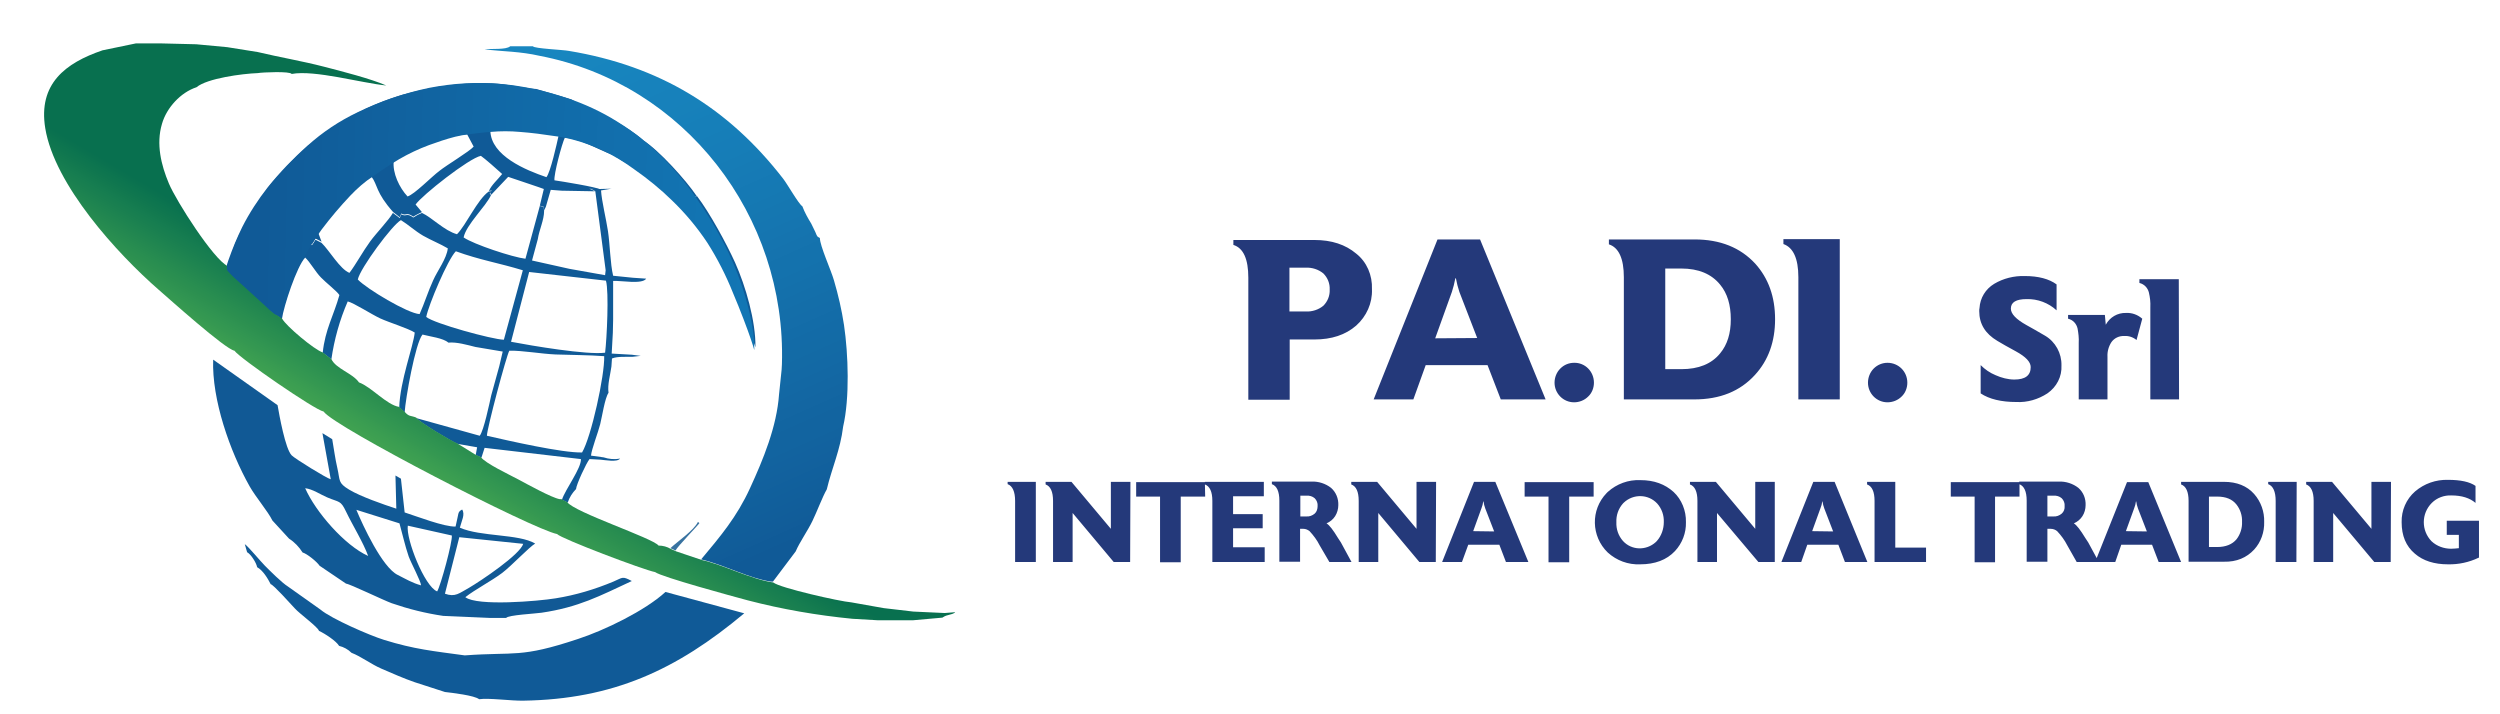
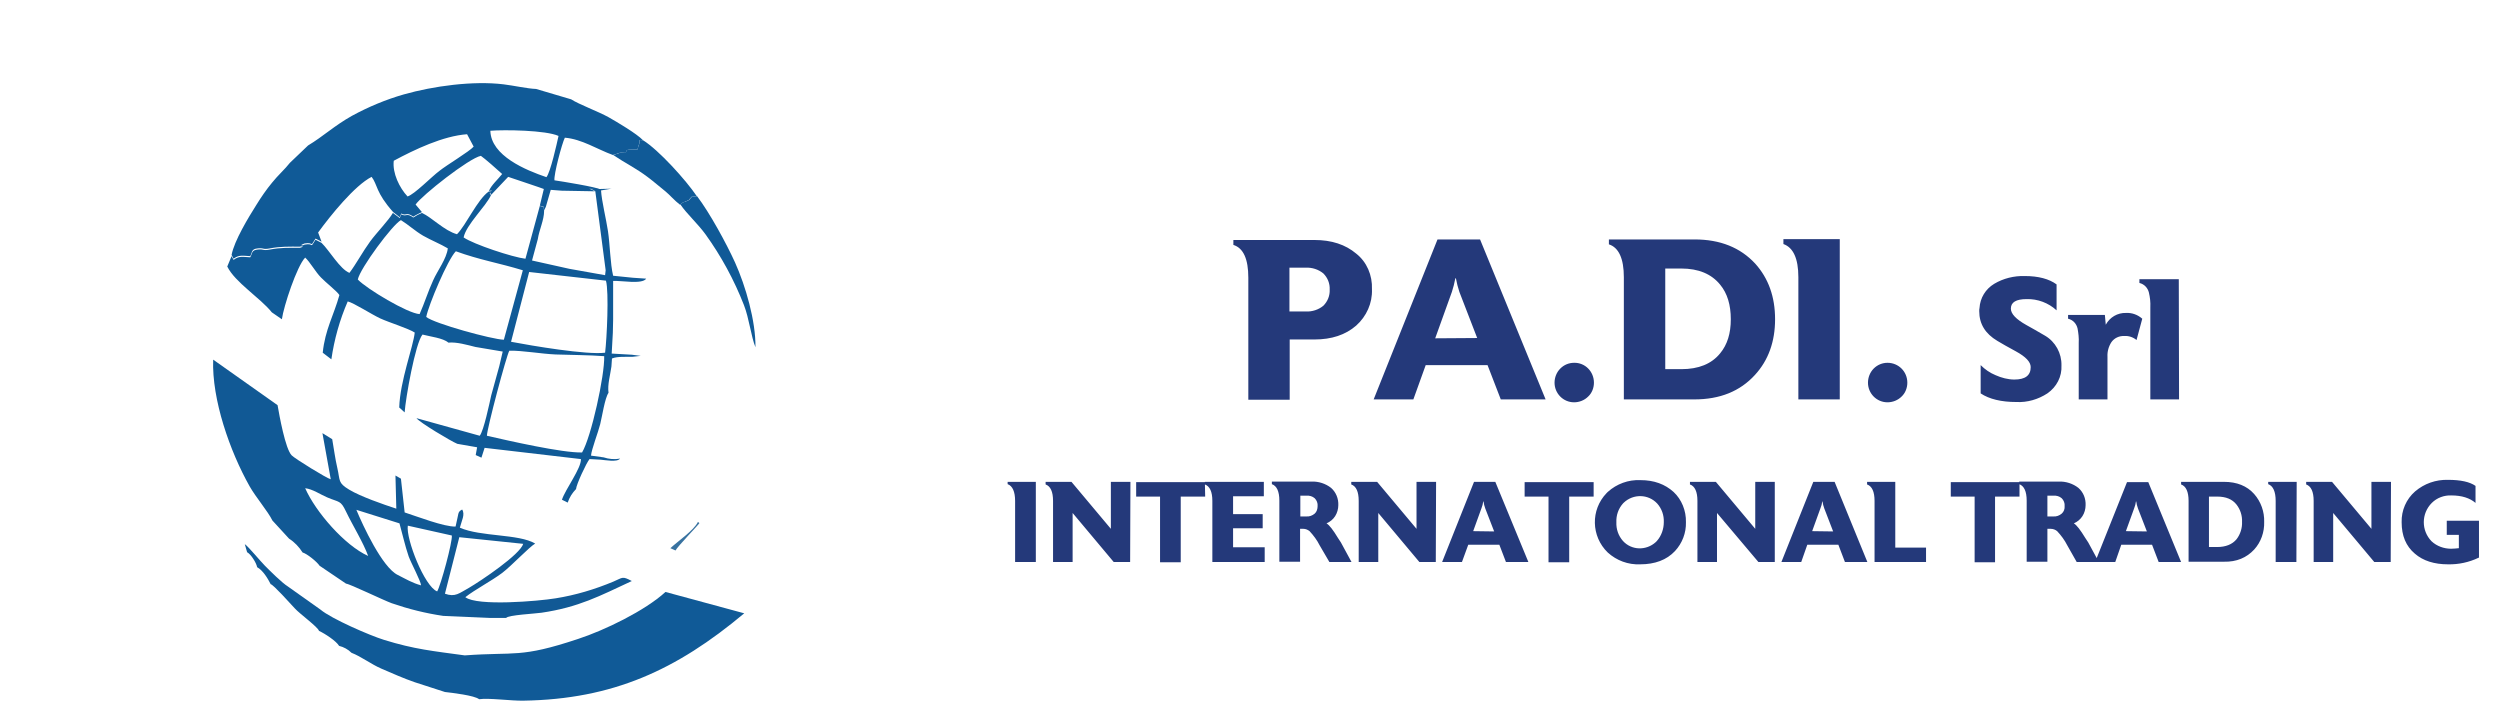
<svg xmlns="http://www.w3.org/2000/svg" width="350" viewBox="0 0 262.5 75" height="100" preserveAspectRatio="xMidYMid meet">
  <defs>
    <clipPath id="9c0b19c257">
      <path d="M 50.852 4.801 L 89.227 4.801 L 89.227 61.066 L 50.852 61.066 Z M 50.852 4.801 " />
    </clipPath>
    <clipPath id="e0255938c5">
      <path d="M 82.07 38.82 L 81.801 41.395 C 81.559 44.812 80.141 48.234 78.75 51.262 C 77.363 54.289 75.641 56.316 73.617 58.738 C 75.914 59.254 78.781 60.797 81.137 61.098 L 83.551 57.891 C 83.914 57.012 84.82 55.711 85.301 54.711 C 85.785 53.715 86.359 52.168 86.812 51.383 C 87.355 49.113 88.23 47.266 88.531 44.785 C 89.227 41.789 89.074 37.188 88.621 34.129 C 88.383 32.555 88.02 30.98 87.566 29.438 C 87.266 28.379 86.086 25.805 86.086 24.988 C 85.785 24.809 85.844 24.93 85.605 24.352 C 85.453 24.02 85.332 23.777 85.18 23.477 C 84.82 22.898 84.488 22.297 84.246 21.66 C 83.852 21.418 82.676 19.328 82.223 18.754 C 76.457 11.309 69.238 6.918 59.73 5.344 C 59.125 5.223 56.078 5.102 55.957 4.859 L 53.57 4.859 C 53.117 5.254 51.609 5.074 50.883 5.195 C 52.875 5.406 54.656 5.406 56.648 5.859 C 71.836 8.766 82.586 22.629 82.102 38.246 Z M 82.07 38.82 " />
    </clipPath>
    <linearGradient x1="386.255" gradientTransform="matrix(0.302,0,0,-0.303,-32.989,102.29)" y1="127.938" x2="296.295" gradientUnits="userSpaceOnUse" y2="330.12" id="b28edd9fdb">
      <stop style="stop-color:#105a97;stop-opacity:1;" offset="0" />
      <stop style="stop-color:#105a97;stop-opacity:1;" offset="0.062" />
      <stop style="stop-color:#105a97;stop-opacity:1;" offset="0.094" />
      <stop style="stop-color:#105b98;stop-opacity:1;" offset="0.102" />
      <stop style="stop-color:#105b98;stop-opacity:1;" offset="0.109" />
      <stop style="stop-color:#115c99;stop-opacity:1;" offset="0.117" />
      <stop style="stop-color:#115d99;stop-opacity:1;" offset="0.125" />
      <stop style="stop-color:#115d9a;stop-opacity:1;" offset="0.133" />
      <stop style="stop-color:#115e9a;stop-opacity:1;" offset="0.141" />
      <stop style="stop-color:#115e9b;stop-opacity:1;" offset="0.148" />
      <stop style="stop-color:#115f9b;stop-opacity:1;" offset="0.156" />
      <stop style="stop-color:#115f9c;stop-opacity:1;" offset="0.164" />
      <stop style="stop-color:#11609c;stop-opacity:1;" offset="0.172" />
      <stop style="stop-color:#11609d;stop-opacity:1;" offset="0.18" />
      <stop style="stop-color:#12619d;stop-opacity:1;" offset="0.188" />
      <stop style="stop-color:#12619e;stop-opacity:1;" offset="0.195" />
      <stop style="stop-color:#12629e;stop-opacity:1;" offset="0.203" />
      <stop style="stop-color:#12629f;stop-opacity:1;" offset="0.211" />
      <stop style="stop-color:#12639f;stop-opacity:1;" offset="0.219" />
      <stop style="stop-color:#1264a0;stop-opacity:1;" offset="0.233" />
      <stop style="stop-color:#1264a0;stop-opacity:1;" offset="0.234" />
      <stop style="stop-color:#1264a0;stop-opacity:1;" offset="0.25" />
      <stop style="stop-color:#1265a1;stop-opacity:1;" offset="0.266" />
      <stop style="stop-color:#1366a2;stop-opacity:1;" offset="0.281" />
      <stop style="stop-color:#1367a3;stop-opacity:1;" offset="0.297" />
      <stop style="stop-color:#1368a4;stop-opacity:1;" offset="0.312" />
      <stop style="stop-color:#1369a5;stop-opacity:1;" offset="0.328" />
      <stop style="stop-color:#136aa5;stop-opacity:1;" offset="0.344" />
      <stop style="stop-color:#136ba6;stop-opacity:1;" offset="0.359" />
      <stop style="stop-color:#136ba7;stop-opacity:1;" offset="0.375" />
      <stop style="stop-color:#136ca8;stop-opacity:1;" offset="0.391" />
      <stop style="stop-color:#146da9;stop-opacity:1;" offset="0.406" />
      <stop style="stop-color:#146ea9;stop-opacity:1;" offset="0.422" />
      <stop style="stop-color:#146faa;stop-opacity:1;" offset="0.438" />
      <stop style="stop-color:#1470ab;stop-opacity:1;" offset="0.453" />
      <stop style="stop-color:#1471ac;stop-opacity:1;" offset="0.469" />
      <stop style="stop-color:#1472ad;stop-opacity:1;" offset="0.484" />
      <stop style="stop-color:#1472ad;stop-opacity:1;" offset="0.5" />
      <stop style="stop-color:#1573ae;stop-opacity:1;" offset="0.516" />
      <stop style="stop-color:#1574af;stop-opacity:1;" offset="0.531" />
      <stop style="stop-color:#1575b0;stop-opacity:1;" offset="0.547" />
      <stop style="stop-color:#1576b1;stop-opacity:1;" offset="0.562" />
      <stop style="stop-color:#1577b1;stop-opacity:1;" offset="0.578" />
      <stop style="stop-color:#1578b2;stop-opacity:1;" offset="0.594" />
      <stop style="stop-color:#1579b3;stop-opacity:1;" offset="0.609" />
      <stop style="stop-color:#1579b4;stop-opacity:1;" offset="0.625" />
      <stop style="stop-color:#167ab5;stop-opacity:1;" offset="0.641" />
      <stop style="stop-color:#167bb5;stop-opacity:1;" offset="0.656" />
      <stop style="stop-color:#167cb6;stop-opacity:1;" offset="0.672" />
      <stop style="stop-color:#167db7;stop-opacity:1;" offset="0.688" />
      <stop style="stop-color:#167db8;stop-opacity:1;" offset="0.703" />
      <stop style="stop-color:#167eb8;stop-opacity:1;" offset="0.719" />
      <stop style="stop-color:#167fb9;stop-opacity:1;" offset="0.734" />
      <stop style="stop-color:#167fb9;stop-opacity:1;" offset="0.75" />
      <stop style="stop-color:#1680ba;stop-opacity:1;" offset="0.766" />
      <stop style="stop-color:#1780ba;stop-opacity:1;" offset="0.767" />
      <stop style="stop-color:#1781ba;stop-opacity:1;" offset="0.781" />
      <stop style="stop-color:#1781bb;stop-opacity:1;" offset="0.797" />
      <stop style="stop-color:#1781bb;stop-opacity:1;" offset="0.812" />
      <stop style="stop-color:#1782bc;stop-opacity:1;" offset="0.828" />
      <stop style="stop-color:#1782bc;stop-opacity:1;" offset="0.844" />
      <stop style="stop-color:#1783bd;stop-opacity:1;" offset="0.859" />
      <stop style="stop-color:#1784bd;stop-opacity:1;" offset="0.875" />
      <stop style="stop-color:#1784be;stop-opacity:1;" offset="0.891" />
      <stop style="stop-color:#1885be;stop-opacity:1;" offset="0.906" />
      <stop style="stop-color:#1885bf;stop-opacity:1;" offset="0.922" />
      <stop style="stop-color:#1886bf;stop-opacity:1;" offset="0.938" />
      <stop style="stop-color:#1886c0;stop-opacity:1;" offset="1" />
    </linearGradient>
    <clipPath id="55301bba4f">
-       <path d="M 4.449 4.559 L 100.277 4.559 L 100.277 65.125 L 4.449 65.125 Z M 4.449 4.559 " />
-     </clipPath>
+       </clipPath>
    <clipPath id="3ee5329e5d">
      <path d="M 10.758 5.285 C 6.863 6.617 3.996 8.797 4.75 13.457 C 5.715 19.391 12.297 26.625 16.676 30.438 C 17.762 31.375 23.652 36.672 24.617 36.824 C 25.16 37.609 33.07 43.059 33.977 43.211 C 35.094 44.844 55.984 55.59 58.492 56.074 C 58.914 56.559 67.609 59.855 68.785 60.07 C 69.453 60.582 77.031 62.641 78.508 63.035 C 82.102 63.973 85.785 64.609 89.5 64.973 L 92.578 65.152 L 95.898 65.125 L 98.949 64.852 C 99.523 64.457 99.824 64.641 100.336 64.277 L 99.191 64.367 L 95.898 64.215 L 92.789 63.852 L 89.379 63.246 C 88.199 63.156 81.891 61.734 81.195 61.16 C 78.84 60.824 75.973 59.312 73.68 58.797 L 70.992 57.891 L 70.449 57.648 C 70.055 57.406 69.602 57.285 69.148 57.285 C 68.547 56.496 60.332 53.805 59.547 52.715 L 58.945 52.41 L 58.762 52.41 C 57.918 52.262 55.352 50.836 54.445 50.352 C 53.539 49.867 50.914 48.629 50.492 47.992 L 49.887 47.719 L 47.984 46.539 C 47.32 46.266 44.031 44.301 43.699 43.844 C 43.094 43.602 42.973 43.785 42.488 43.242 L 41.918 42.727 C 40.59 42.516 39.02 40.637 37.691 40.152 C 37.027 39.184 35.273 38.73 34.793 37.703 L 33.887 37.004 C 33.012 36.734 30.02 34.219 29.629 33.465 L 28.57 32.738 C 27.336 31.195 24.707 29.59 23.891 27.926 C 22.441 27.258 18.52 21.145 17.734 19.27 C 16.918 17.332 16.375 15.121 17.008 13.004 C 17.492 11.309 18.973 9.703 20.633 9.16 C 21.75 8.219 25.461 7.734 27.062 7.676 C 27.574 7.586 30.473 7.465 30.625 7.766 C 33.012 7.312 38.023 8.734 40.559 8.977 C 38.988 8.281 35.816 7.465 34.035 7.008 C 31.711 6.406 29.355 6.012 27.062 5.465 L 23.863 4.953 L 20.602 4.648 L 16.977 4.559 L 14.262 4.559 Z M 10.758 5.285 " />
    </clipPath>
    <linearGradient x1="197.431" gradientTransform="matrix(0.302,0,0,-0.303,-32.989,102.29)" y1="79.523" x2="366.748" gradientUnits="userSpaceOnUse" y2="366.877" id="b7989c6db8">
      <stop style="stop-color:#3fa151;stop-opacity:1;" offset="0" />
      <stop style="stop-color:#3fa151;stop-opacity:1;" offset="0.25" />
      <stop style="stop-color:#3fa151;stop-opacity:1;" offset="0.312" />
      <stop style="stop-color:#3fa151;stop-opacity:1;" offset="0.328" />
      <stop style="stop-color:#3fa151;stop-opacity:1;" offset="0.336" />
      <stop style="stop-color:#3d9f51;stop-opacity:1;" offset="0.34" />
      <stop style="stop-color:#3b9e51;stop-opacity:1;" offset="0.344" />
      <stop style="stop-color:#399c51;stop-opacity:1;" offset="0.348" />
      <stop style="stop-color:#379a51;stop-opacity:1;" offset="0.352" />
      <stop style="stop-color:#359851;stop-opacity:1;" offset="0.355" />
      <stop style="stop-color:#339751;stop-opacity:1;" offset="0.359" />
      <stop style="stop-color:#319551;stop-opacity:1;" offset="0.363" />
      <stop style="stop-color:#2f9351;stop-opacity:1;" offset="0.367" />
      <stop style="stop-color:#2d9150;stop-opacity:1;" offset="0.371" />
      <stop style="stop-color:#2b8f50;stop-opacity:1;" offset="0.375" />
      <stop style="stop-color:#298e50;stop-opacity:1;" offset="0.379" />
      <stop style="stop-color:#278c50;stop-opacity:1;" offset="0.383" />
      <stop style="stop-color:#258a50;stop-opacity:1;" offset="0.387" />
      <stop style="stop-color:#238850;stop-opacity:1;" offset="0.391" />
      <stop style="stop-color:#218650;stop-opacity:1;" offset="0.395" />
      <stop style="stop-color:#1f8550;stop-opacity:1;" offset="0.398" />
      <stop style="stop-color:#1d8350;stop-opacity:1;" offset="0.402" />
      <stop style="stop-color:#1b8150;stop-opacity:1;" offset="0.406" />
      <stop style="stop-color:#197f50;stop-opacity:1;" offset="0.41" />
      <stop style="stop-color:#177e50;stop-opacity:1;" offset="0.414" />
      <stop style="stop-color:#157c50;stop-opacity:1;" offset="0.418" />
      <stop style="stop-color:#137a4f;stop-opacity:1;" offset="0.422" />
      <stop style="stop-color:#11784f;stop-opacity:1;" offset="0.426" />
      <stop style="stop-color:#0f764f;stop-opacity:1;" offset="0.43" />
      <stop style="stop-color:#0d754f;stop-opacity:1;" offset="0.434" />
      <stop style="stop-color:#0b734f;stop-opacity:1;" offset="0.438" />
      <stop style="stop-color:#0a714f;stop-opacity:1;" offset="0.441" />
      <stop style="stop-color:#08704f;stop-opacity:1;" offset="0.445" />
      <stop style="stop-color:#08704f;stop-opacity:1;" offset="0.453" />
      <stop style="stop-color:#08704f;stop-opacity:1;" offset="0.469" />
      <stop style="stop-color:#08704f;stop-opacity:1;" offset="0.483" />
      <stop style="stop-color:#08704f;stop-opacity:1;" offset="0.5" />
      <stop style="stop-color:#08704f;stop-opacity:1;" offset="0.517" />
      <stop style="stop-color:#08704f;stop-opacity:1;" offset="1" />
    </linearGradient>
    <clipPath id="4a8e4bf19c">
-       <path d="M 23.832 8.582 L 79.293 8.582 L 79.293 36.855 L 23.832 36.855 Z M 23.832 8.582 " />
-     </clipPath>
+       </clipPath>
    <clipPath id="0a8e91d0c5">
      <path d="M 29.539 32.828 C 29.781 32.434 30.02 31.496 30.293 30.648 C 30.535 29.891 30.805 29.164 31.137 28.469 C 31.41 27.863 31.68 27.379 32.074 26.746 C 32.586 25.836 33.16 24.957 33.766 24.109 C 34.699 22.871 35.727 21.66 36.785 20.539 C 37.508 19.781 38.293 19.086 39.168 18.512 C 39.984 17.938 40.949 17.27 41.945 16.695 C 42.941 16.121 43.969 15.637 45.027 15.242 C 45.934 14.91 46.836 14.605 47.773 14.363 C 48.258 14.242 48.77 14.152 49.254 14.094 C 49.797 14.031 50.613 13.91 51.516 13.852 C 52.543 13.758 53.57 13.758 54.598 13.852 C 55.805 13.941 57.164 14.121 58.129 14.273 C 58.883 14.363 59.641 14.516 60.395 14.727 C 61.391 15 62.355 15.363 63.293 15.789 C 64.469 16.363 65.586 17.027 66.645 17.816 C 68.031 18.785 69.332 19.844 70.539 21.023 C 71.957 22.387 73.195 23.867 74.281 25.504 C 75.34 27.168 76.246 28.953 76.969 30.77 C 77.754 32.617 78.48 34.555 78.84 35.613 C 79.203 36.672 79.203 36.883 79.203 36.672 C 79.203 36.156 79.172 35.645 79.113 35.129 C 78.992 34.16 78.812 33.223 78.57 32.285 C 77.906 29.711 76.938 27.23 75.672 24.93 C 74.945 23.566 74.133 22.234 73.227 20.965 C 72.168 19.391 70.961 17.938 69.633 16.574 C 68.184 15.152 66.613 13.879 64.891 12.82 C 63.172 11.73 61.328 10.883 59.398 10.25 C 57.223 9.523 54.988 9.039 52.727 8.824 C 50.16 8.582 47.594 8.734 45.086 9.219 C 42.488 9.766 39.953 10.613 37.539 11.793 C 35.637 12.699 33.855 13.879 32.285 15.305 C 30.777 16.637 29.387 18.086 28.117 19.66 C 27.094 20.965 26.188 22.355 25.434 23.84 C 24.887 24.957 24.406 26.109 23.984 27.32 C 23.711 28.074 23.711 28.227 23.953 28.5 C 24.375 28.984 24.859 29.406 25.34 29.832 L 27.668 31.949 C 28.27 32.527 28.512 32.738 28.754 32.918 C 28.996 33.102 29.297 33.223 29.539 32.828 " />
    </clipPath>
    <linearGradient x1="187.103" gradientTransform="matrix(0.302,0,0,-0.303,-32.989,102.29)" y1="265.154" x2="372.696" gradientUnits="userSpaceOnUse" y2="260.572" id="47623cfc8b">
      <stop style="stop-color:#105a97;stop-opacity:1;" offset="0" />
      <stop style="stop-color:#105a97;stop-opacity:1;" offset="0.012" />
      <stop style="stop-color:#105a97;stop-opacity:1;" offset="0.062" />
      <stop style="stop-color:#105a97;stop-opacity:1;" offset="0.078" />
      <stop style="stop-color:#105b98;stop-opacity:1;" offset="0.094" />
      <stop style="stop-color:#105b98;stop-opacity:1;" offset="0.109" />
      <stop style="stop-color:#105c99;stop-opacity:1;" offset="0.125" />
      <stop style="stop-color:#105c99;stop-opacity:1;" offset="0.141" />
      <stop style="stop-color:#105d9a;stop-opacity:1;" offset="0.156" />
      <stop style="stop-color:#105d9a;stop-opacity:1;" offset="0.172" />
      <stop style="stop-color:#105e9b;stop-opacity:1;" offset="0.188" />
      <stop style="stop-color:#105e9b;stop-opacity:1;" offset="0.203" />
      <stop style="stop-color:#105f9c;stop-opacity:1;" offset="0.219" />
      <stop style="stop-color:#105f9c;stop-opacity:1;" offset="0.234" />
      <stop style="stop-color:#10609d;stop-opacity:1;" offset="0.25" />
      <stop style="stop-color:#11609d;stop-opacity:1;" offset="0.266" />
      <stop style="stop-color:#11619e;stop-opacity:1;" offset="0.281" />
      <stop style="stop-color:#11619e;stop-opacity:1;" offset="0.297" />
      <stop style="stop-color:#11629f;stop-opacity:1;" offset="0.312" />
      <stop style="stop-color:#11629f;stop-opacity:1;" offset="0.328" />
      <stop style="stop-color:#1163a0;stop-opacity:1;" offset="0.344" />
      <stop style="stop-color:#1163a0;stop-opacity:1;" offset="0.359" />
      <stop style="stop-color:#1164a1;stop-opacity:1;" offset="0.375" />
      <stop style="stop-color:#1164a1;stop-opacity:1;" offset="0.391" />
      <stop style="stop-color:#1165a2;stop-opacity:1;" offset="0.406" />
      <stop style="stop-color:#1165a2;stop-opacity:1;" offset="0.422" />
      <stop style="stop-color:#1166a3;stop-opacity:1;" offset="0.438" />
      <stop style="stop-color:#1166a3;stop-opacity:1;" offset="0.453" />
      <stop style="stop-color:#1167a4;stop-opacity:1;" offset="0.469" />
      <stop style="stop-color:#1167a4;stop-opacity:1;" offset="0.484" />
      <stop style="stop-color:#1168a5;stop-opacity:1;" offset="0.5" />
      <stop style="stop-color:#1168a6;stop-opacity:1;" offset="0.516" />
      <stop style="stop-color:#1169a6;stop-opacity:1;" offset="0.531" />
      <stop style="stop-color:#1169a7;stop-opacity:1;" offset="0.547" />
      <stop style="stop-color:#116aa7;stop-opacity:1;" offset="0.562" />
      <stop style="stop-color:#116aa8;stop-opacity:1;" offset="0.578" />
      <stop style="stop-color:#116aa8;stop-opacity:1;" offset="0.594" />
      <stop style="stop-color:#116ba9;stop-opacity:1;" offset="0.609" />
      <stop style="stop-color:#116ba9;stop-opacity:1;" offset="0.625" />
      <stop style="stop-color:#116caa;stop-opacity:1;" offset="0.641" />
      <stop style="stop-color:#116caa;stop-opacity:1;" offset="0.656" />
      <stop style="stop-color:#116dab;stop-opacity:1;" offset="0.672" />
      <stop style="stop-color:#116dab;stop-opacity:1;" offset="0.688" />
      <stop style="stop-color:#126eac;stop-opacity:1;" offset="0.703" />
      <stop style="stop-color:#126eac;stop-opacity:1;" offset="0.719" />
      <stop style="stop-color:#126fad;stop-opacity:1;" offset="0.734" />
      <stop style="stop-color:#126fad;stop-opacity:1;" offset="0.75" />
      <stop style="stop-color:#1270ae;stop-opacity:1;" offset="0.766" />
      <stop style="stop-color:#1270ae;stop-opacity:1;" offset="0.781" />
      <stop style="stop-color:#1271af;stop-opacity:1;" offset="0.797" />
      <stop style="stop-color:#1271af;stop-opacity:1;" offset="0.812" />
      <stop style="stop-color:#1272b0;stop-opacity:1;" offset="0.828" />
      <stop style="stop-color:#1272b0;stop-opacity:1;" offset="0.844" />
      <stop style="stop-color:#1273b1;stop-opacity:1;" offset="0.859" />
      <stop style="stop-color:#1273b1;stop-opacity:1;" offset="0.875" />
      <stop style="stop-color:#1274b2;stop-opacity:1;" offset="0.891" />
      <stop style="stop-color:#1274b2;stop-opacity:1;" offset="0.906" />
      <stop style="stop-color:#1275b3;stop-opacity:1;" offset="0.922" />
      <stop style="stop-color:#1275b3;stop-opacity:1;" offset="0.938" />
      <stop style="stop-color:#1276b4;stop-opacity:1;" offset="0.988" />
      <stop style="stop-color:#1276b4;stop-opacity:1;" offset="1" />
    </linearGradient>
  </defs>
  <g id="3321510a26">
    <path style=" stroke:none;fill-rule:nonzero;fill:#24397a;fill-opacity:1;" d="M 260.262 58.555 C 259.266 59.039 258.148 59.281 257.031 59.254 C 255.613 59.254 254.434 58.891 253.559 58.133 C 252.625 57.344 252.172 56.254 252.172 54.832 C 252.141 53.594 252.652 52.41 253.59 51.594 C 254.555 50.777 255.762 50.352 257.031 50.383 C 258.359 50.383 259.328 50.594 259.93 51.02 L 259.93 52.805 C 259.328 52.289 258.48 52.02 257.395 52.02 C 256.641 51.988 255.883 52.262 255.34 52.805 C 254.223 53.926 254.223 55.711 255.312 56.832 C 255.855 57.344 256.609 57.617 257.363 57.617 C 257.637 57.617 257.906 57.586 258.18 57.559 L 258.18 56.164 L 256.91 56.164 L 256.91 54.68 L 260.293 54.68 L 260.293 58.555 Z M 251.023 59.012 L 249.301 59.012 L 244.984 53.863 L 244.984 59.012 L 242.934 59.012 L 242.934 52.594 C 242.934 51.625 242.66 51.051 242.148 50.867 L 242.148 50.594 L 244.863 50.594 L 249 55.527 L 249 50.594 L 251.055 50.594 Z M 241.121 59.012 L 238.945 59.012 L 238.945 52.594 C 238.945 51.625 238.676 51.02 238.16 50.836 L 238.16 50.594 L 241.152 50.594 Z M 237.738 54.801 C 237.77 55.863 237.406 56.922 236.684 57.707 C 235.898 58.555 234.84 59.012 233.512 58.98 L 229.801 58.98 L 229.801 52.594 C 229.801 51.625 229.527 51.051 229.016 50.867 L 229.016 50.594 L 233.512 50.594 C 234.871 50.594 235.93 51.02 236.684 51.867 C 237.406 52.684 237.77 53.742 237.738 54.801 Z M 235.414 54.801 C 235.445 54.137 235.234 53.5 234.84 52.988 C 234.387 52.41 233.723 52.141 232.789 52.141 L 231.941 52.141 L 231.941 57.438 L 232.789 57.438 C 233.695 57.438 234.387 57.164 234.84 56.617 C 235.234 56.105 235.445 55.438 235.414 54.801 Z M 229.016 59.012 L 226.66 59.012 L 225.965 57.195 L 222.734 57.195 L 222.102 59.012 L 219.988 59.012 L 223.336 50.625 L 225.57 50.625 Z M 225.422 55.801 L 224.484 53.379 C 224.395 53.137 224.336 52.895 224.305 52.652 L 224.273 52.652 C 224.242 52.895 224.184 53.137 224.094 53.352 L 223.219 55.77 Z M 220.379 59.012 L 218.055 59.012 L 217.059 57.254 C 216.785 56.711 216.426 56.227 216 55.77 C 215.82 55.621 215.578 55.527 215.336 55.527 L 214.977 55.527 L 214.977 58.98 L 212.801 58.98 L 212.801 52.562 C 212.801 51.594 212.527 51.02 212.016 50.836 L 212.016 50.566 L 216.184 50.566 C 216.906 50.535 217.66 50.777 218.234 51.23 C 218.75 51.684 219.02 52.352 218.988 53.047 C 218.988 53.441 218.871 53.863 218.656 54.195 C 218.445 54.531 218.113 54.801 217.754 54.953 C 218.055 55.137 218.445 55.648 218.961 56.496 L 219.262 56.953 Z M 216.785 53.137 C 216.816 52.836 216.695 52.531 216.484 52.32 C 216.242 52.109 215.941 52.02 215.609 52.047 L 214.977 52.047 L 214.977 54.227 L 215.609 54.227 C 215.91 54.258 216.242 54.137 216.484 53.926 C 216.695 53.742 216.816 53.441 216.785 53.137 Z M 212.047 52.141 L 209.48 52.141 L 209.48 59.039 L 207.336 59.039 L 207.336 52.141 L 204.832 52.141 L 204.832 50.625 L 212.047 50.625 Z M 202.234 59.012 L 196.828 59.012 L 196.828 52.594 C 196.828 51.625 196.559 51.051 196.043 50.867 L 196.043 50.594 L 199.004 50.594 L 199.004 57.496 L 202.234 57.496 Z M 196.074 59.012 L 193.719 59.012 L 193.027 57.195 L 189.766 57.195 L 189.129 59.012 L 187.047 59.012 L 190.398 50.594 L 192.633 50.594 Z M 192.48 55.801 L 191.547 53.379 C 191.457 53.137 191.395 52.895 191.363 52.652 L 191.336 52.652 C 191.305 52.895 191.246 53.137 191.152 53.352 L 190.277 55.77 Z M 186.352 59.012 L 184.633 59.012 L 180.285 53.863 L 180.285 59.012 L 178.23 59.012 L 178.23 52.594 C 178.23 51.625 177.961 51.051 177.445 50.867 L 177.445 50.594 L 180.164 50.594 L 184.301 55.527 L 184.301 50.594 L 186.352 50.594 Z M 177.023 54.832 C 177.055 55.953 176.633 57.043 175.875 57.859 C 175 58.797 173.762 59.254 172.223 59.254 C 170.957 59.312 169.746 58.859 168.812 58.012 C 167.062 56.316 167 53.531 168.691 51.777 C 168.723 51.746 168.781 51.684 168.812 51.656 C 169.746 50.809 170.984 50.352 172.254 50.414 C 173.672 50.414 174.82 50.836 175.727 51.656 C 176.57 52.441 177.055 53.621 177.023 54.832 Z M 174.699 54.832 C 174.73 54.105 174.488 53.41 174.004 52.867 C 173.07 51.867 171.5 51.836 170.504 52.773 C 170.473 52.805 170.441 52.836 170.41 52.867 C 169.93 53.41 169.688 54.105 169.719 54.832 C 169.688 55.559 169.93 56.254 170.41 56.801 C 171.316 57.801 172.859 57.828 173.855 56.922 C 173.883 56.891 173.945 56.832 173.973 56.801 C 174.457 56.254 174.699 55.527 174.699 54.832 Z M 167.332 52.141 L 164.766 52.141 L 164.766 59.039 L 162.594 59.039 L 162.594 52.141 L 160.086 52.141 L 160.086 50.625 L 167.332 50.625 Z M 160.48 59.012 L 158.125 59.012 L 157.43 57.195 L 154.168 57.195 L 153.504 59.012 L 151.422 59.012 L 154.773 50.594 L 157.008 50.594 Z M 156.887 55.801 L 155.949 53.379 C 155.859 53.137 155.801 52.895 155.77 52.652 L 155.738 52.652 C 155.707 52.895 155.648 53.137 155.559 53.352 L 154.684 55.77 Z M 150.758 59.012 L 149.035 59.012 L 144.719 53.863 L 144.719 59.012 L 142.664 59.012 L 142.664 52.594 C 142.664 51.625 142.395 51.051 141.883 50.867 L 141.883 50.594 L 144.598 50.594 L 148.734 55.527 L 148.734 50.594 L 150.789 50.594 Z M 141.91 59.012 L 139.586 59.012 L 138.559 57.254 C 138.289 56.711 137.926 56.227 137.504 55.77 C 137.32 55.621 137.082 55.527 136.867 55.527 L 136.508 55.527 L 136.508 58.98 L 134.332 58.98 L 134.332 52.562 C 134.332 51.594 134.062 51.02 133.547 50.836 L 133.547 50.566 L 137.715 50.566 C 138.438 50.535 139.195 50.777 139.766 51.23 C 140.281 51.684 140.551 52.352 140.523 53.047 C 140.523 53.441 140.402 53.863 140.191 54.195 C 139.98 54.531 139.648 54.801 139.285 54.953 C 139.586 55.137 139.98 55.648 140.492 56.496 L 140.793 56.953 Z M 138.348 53.137 C 138.379 52.836 138.258 52.531 138.047 52.32 C 137.805 52.109 137.504 52.02 137.172 52.047 L 136.535 52.047 L 136.535 54.227 L 137.172 54.227 C 137.473 54.258 137.805 54.137 138.047 53.926 C 138.258 53.742 138.348 53.441 138.348 53.137 Z M 132.793 59.012 L 127.297 59.012 L 127.297 52.594 C 127.297 51.625 127.027 51.051 126.512 50.867 L 126.512 50.594 L 132.703 50.594 L 132.703 52.109 L 129.473 52.109 L 129.473 53.984 L 132.582 53.984 L 132.582 55.469 L 129.473 55.469 L 129.473 57.465 L 132.793 57.465 Z M 126.543 52.141 L 123.977 52.141 L 123.977 59.039 L 121.805 59.039 L 121.805 52.141 L 119.297 52.141 L 119.297 50.625 L 126.512 50.625 Z M 118.664 59.012 L 116.941 59.012 L 112.625 53.863 L 112.625 59.012 L 110.57 59.012 L 110.57 52.594 C 110.57 51.625 110.301 51.051 109.789 50.867 L 109.789 50.594 L 112.504 50.594 L 116.641 55.527 L 116.641 50.594 L 118.695 50.594 Z M 108.762 59.012 L 106.586 59.012 L 106.586 52.594 C 106.586 51.625 106.316 51.02 105.801 50.836 L 105.801 50.594 L 108.762 50.594 Z M 228.801 41.938 L 225.785 41.938 L 225.785 32.254 C 225.812 31.738 225.754 31.223 225.633 30.711 C 225.512 30.227 225.148 29.832 224.637 29.711 L 224.637 29.316 L 228.773 29.316 Z M 224.938 33.465 L 224.336 35.703 C 223.973 35.402 223.52 35.25 223.066 35.281 C 222.523 35.25 222.008 35.492 221.707 35.914 C 221.406 36.371 221.254 36.914 221.285 37.461 L 221.285 41.938 L 218.266 41.938 L 218.266 36.008 C 218.297 35.492 218.234 34.977 218.145 34.492 C 218.023 33.977 217.66 33.586 217.148 33.465 L 217.148 33.07 L 221.012 33.07 L 221.105 34.098 C 221.527 33.312 222.34 32.828 223.246 32.859 C 223.852 32.828 224.453 33.039 224.938 33.465 Z M 216.453 38.367 C 216.516 39.547 215.941 40.637 214.977 41.305 C 214.008 41.938 212.863 42.273 211.715 42.211 C 210.145 42.211 208.875 41.91 207.969 41.305 L 207.969 38.336 C 208.422 38.789 208.938 39.152 209.539 39.395 C 210.145 39.668 210.84 39.852 211.504 39.852 C 212.648 39.852 213.223 39.426 213.223 38.547 C 213.223 38.004 212.711 37.461 211.652 36.883 C 210.809 36.43 210.176 36.066 209.723 35.793 C 208.453 35.039 207.82 34.008 207.82 32.676 C 207.82 32.555 207.82 32.434 207.848 32.344 C 207.91 31.285 208.484 30.348 209.391 29.801 C 210.355 29.227 211.473 28.953 212.59 28.984 C 214.039 28.984 215.156 29.285 215.941 29.863 L 215.941 32.586 C 215.094 31.801 213.949 31.375 212.801 31.406 C 211.684 31.406 211.141 31.738 211.141 32.406 C 211.141 32.949 211.684 33.523 212.77 34.129 C 213.254 34.402 213.918 34.766 214.734 35.25 C 215.82 35.887 216.484 37.098 216.453 38.367 Z M 200.27 40.184 C 200.27 40.727 200.059 41.273 199.668 41.637 C 199.273 42.031 198.73 42.242 198.188 42.242 C 197.039 42.242 196.137 41.305 196.137 40.184 C 196.137 39.637 196.348 39.094 196.738 38.699 C 197.133 38.305 197.645 38.094 198.188 38.094 C 199.336 38.094 200.27 39.004 200.27 40.184 Z M 193.176 41.938 L 188.828 41.938 L 188.828 29.105 C 188.828 27.137 188.285 25.988 187.258 25.625 L 187.258 25.109 L 193.176 25.109 Z M 186.383 33.523 C 186.383 35.855 185.688 37.824 184.27 39.367 C 182.699 41.09 180.586 41.938 177.898 41.938 L 170.504 41.938 L 170.504 29.105 C 170.504 27.137 169.961 25.988 168.934 25.656 L 168.934 25.141 L 177.93 25.141 C 180.617 25.141 182.73 25.988 184.301 27.684 C 185.688 29.227 186.383 31.164 186.383 33.523 Z M 181.734 33.523 C 181.734 32.012 181.371 30.801 180.617 29.891 C 179.711 28.773 178.352 28.195 176.539 28.195 L 174.852 28.195 L 174.852 38.762 L 176.539 38.762 C 178.352 38.762 179.711 38.215 180.617 37.098 C 181.371 36.188 181.734 35.008 181.734 33.523 Z M 167.363 40.184 C 167.363 40.727 167.152 41.273 166.758 41.637 C 166.367 42.031 165.824 42.242 165.281 42.242 C 164.133 42.242 163.227 41.305 163.227 40.184 C 163.227 39.637 163.438 39.094 163.832 38.699 C 164.223 38.305 164.734 38.094 165.281 38.094 C 166.426 38.066 167.363 39.004 167.363 40.184 Z M 162.289 41.938 L 157.582 41.938 L 156.191 38.336 L 149.699 38.336 L 148.402 41.938 L 144.234 41.938 L 150.938 25.141 L 155.406 25.141 Z M 155.105 35.492 L 153.234 30.648 C 153.082 30.195 152.961 29.711 152.871 29.227 L 152.809 29.227 C 152.719 29.711 152.598 30.195 152.449 30.648 L 150.695 35.523 Z M 144.055 30.375 C 144.113 31.828 143.48 33.223 142.395 34.191 C 141.277 35.16 139.828 35.645 138.016 35.645 L 135.418 35.645 L 135.418 41.969 L 131.074 41.969 L 131.074 29.164 C 131.074 27.199 130.559 26.047 129.504 25.715 L 129.504 25.199 L 138.016 25.199 C 139.828 25.199 141.277 25.684 142.395 26.625 C 143.512 27.5 144.113 28.895 144.055 30.375 Z M 139.617 30.406 C 139.648 29.77 139.406 29.164 138.953 28.711 C 138.438 28.289 137.773 28.074 137.109 28.105 L 135.391 28.105 L 135.391 32.707 L 137.109 32.707 C 137.773 32.738 138.438 32.527 138.953 32.102 C 139.406 31.648 139.648 31.043 139.617 30.406 Z M 139.617 30.406 " />
    <path style=" stroke:none;fill-rule:evenodd;fill:#105a97;fill-opacity:1;" d="M 25.945 57.98 C 26.336 58.191 26.91 59.07 27 59.555 C 27.605 59.887 28.117 60.734 28.422 61.34 C 28.691 61.371 30.504 63.398 30.957 63.883 C 31.441 64.43 33.402 65.852 33.492 66.242 C 34.098 66.516 35.305 67.305 35.605 67.816 C 36.09 67.938 36.543 68.18 36.906 68.543 C 37.93 68.938 38.988 69.754 40.043 70.207 C 41.254 70.723 42.309 71.207 43.547 71.633 L 46.719 72.66 C 47.5 72.75 49.828 73.023 50.309 73.418 C 51.305 73.266 53.691 73.598 54.961 73.57 C 64.348 73.418 71.02 70.359 78.145 64.398 L 69.875 62.156 C 67.73 64.125 63.473 66.184 60.695 67.09 C 54.598 69.121 54.145 68.422 48.801 68.816 C 45.508 68.363 43.516 68.18 40.316 67.184 C 38.836 66.727 34.793 64.973 33.645 64.004 L 30.23 61.582 C 29.598 61.188 28.359 59.949 27.816 59.402 C 27.363 58.949 26.066 57.375 25.703 57.133 Z M 25.945 57.98 " />
    <path style=" stroke:none;fill-rule:evenodd;fill:#115995;fill-opacity:1;" d="M 28.602 54.652 L 30.352 56.559 C 30.926 56.922 31.41 57.438 31.773 58.012 C 32.227 58.133 33.281 58.98 33.555 59.402 L 36.332 61.281 C 36.723 61.309 40.285 63.035 41.133 63.34 C 42.883 63.945 44.695 64.398 46.535 64.668 L 51.457 64.883 L 53.148 64.883 C 53.328 64.578 56.258 64.43 56.863 64.336 C 60.758 63.762 62.961 62.582 66.34 61.008 C 65.316 60.461 65.406 60.645 64.41 61.066 C 62.445 61.887 60.426 62.492 58.34 62.824 C 56.527 63.125 50.098 63.672 48.859 62.703 C 49.855 61.914 51.547 61.039 52.727 60.16 C 53.723 59.402 55.562 57.438 56.195 57.074 C 54.477 56.043 50.461 56.375 48.285 55.406 C 48.469 54.68 48.859 54.016 48.527 53.5 C 48.016 53.773 48.195 53.836 47.836 55.285 C 46.688 55.348 43.699 54.195 42.488 53.805 L 42.098 50.262 L 41.523 49.93 L 41.613 53.41 C 40.227 52.957 37.871 52.141 36.664 51.414 C 35.457 50.688 35.727 50.473 35.426 49.172 C 35.184 48.145 35.062 47.113 34.883 46.117 L 33.855 45.48 L 34.73 50.324 C 34.309 50.23 30.988 48.176 30.625 47.812 C 29.961 47.145 29.328 43.602 29.145 42.543 L 22.383 37.762 C 22.23 41.938 24.133 47.387 26.219 51.078 C 26.852 52.199 28.148 53.715 28.602 54.652 M 32.043 51.262 C 32.828 51.352 33.645 51.926 34.367 52.23 C 35.637 52.773 35.758 52.504 36.332 53.715 C 37.027 55.164 38.141 56.953 38.656 58.375 C 36.211 57.285 33.129 53.742 32.043 51.262 Z M 37.418 53.531 L 41.945 54.953 C 42.277 56.133 42.52 57.285 42.914 58.434 C 43.184 59.16 44.18 61.008 44.211 61.461 C 43.305 61.219 42.609 60.797 41.766 60.371 C 40.137 59.586 38.082 55.137 37.418 53.531 Z M 42.82 55.195 L 47.441 56.227 C 47.531 56.859 46.266 61.523 45.902 62.098 C 44.574 61.582 42.609 56.59 42.82 55.195 Z M 46.719 62.34 L 48.227 56.406 L 54.93 57.102 C 54.656 58.191 50.52 60.977 49.223 61.734 C 48.227 62.277 47.805 62.734 46.719 62.34 Z M 46.719 62.34 " />
    <g clip-rule="nonzero" clip-path="url(#9c0b19c257)">
      <g clip-rule="nonzero" clip-path="url(#e0255938c5)">
-         <path style=" stroke:none;fill-rule:nonzero;fill:url(#b28edd9fdb);" d="M 50.883 61.066 L 50.883 4.859 L 89.227 4.859 L 89.227 61.066 Z M 50.883 61.066 " />
-       </g>
+         </g>
    </g>
    <path style=" stroke:none;fill-rule:evenodd;fill:#105a97;fill-opacity:1;" d="M 71.445 21.477 C 72.137 22.477 73.254 23.477 74.07 24.594 C 75.73 26.895 77.09 29.406 78.117 32.043 C 78.66 33.434 78.871 35.371 79.324 36.461 C 79.355 33.707 78.297 30.043 77.18 27.562 C 76.273 25.562 74.523 22.355 73.195 20.602 L 72.652 20.66 C 72.168 21.176 72.531 20.902 72.109 21.113 C 71.684 21.328 71.867 21.086 71.445 21.477 " />
    <path style=" stroke:none;fill-rule:evenodd;fill:#105a97;fill-opacity:1;" d="M 32.348 15.273 L 30.445 17.09 C 29.93 17.754 29.145 18.449 28.57 19.176 C 27.969 19.902 27.426 20.691 26.941 21.477 C 26.098 22.809 24.586 25.293 24.316 26.773 L 24.527 27.168 C 25.102 26.715 25.551 26.867 26.277 26.895 C 26.52 26.441 26.367 26.141 27.094 26.078 C 27.816 26.02 27.547 26.23 28.359 26.078 C 29.477 25.867 30.324 25.898 31.5 25.898 C 32.375 25.625 31.047 25.926 31.984 25.562 C 33.07 25.383 32.465 26.078 33.129 25.051 L 33.766 25.383 L 33.402 24.414 C 34.699 22.629 37.238 19.48 39.02 18.57 C 39.652 19.391 39.441 20.207 41.281 22.266 L 41.977 22.809 C 42.098 22.508 42.039 22.656 42.129 22.418 C 42.703 22.719 42.641 22.203 43.395 22.75 C 43.668 22.566 44 22.418 44.301 22.266 L 43.637 21.477 C 44.301 20.508 49.254 16.605 50.492 16.363 C 50.852 16.605 52.273 17.844 52.727 18.27 C 52.273 18.844 51.578 19.449 51.336 20.055 L 51.637 19.996 C 51.336 20.418 51.426 20.055 51.578 20.449 L 53.359 18.57 C 53.629 18.664 57.074 19.812 57.102 19.844 L 56.68 21.598 L 57.074 21.691 L 57.133 22.082 L 57.312 21.719 L 57.828 19.934 L 58.977 20.023 L 62.477 20.086 L 62.234 19.965 L 61.875 19.812 L 62.961 19.875 C 62.777 19.66 58.883 19.027 58.219 18.934 C 58.129 18.359 59.004 15.062 59.309 14.457 C 61.09 14.605 62.688 15.668 64.348 16.273 C 65.105 16.09 64.891 15.969 65.707 16.059 C 65.859 15.668 65.648 15.727 66.945 15.695 C 67.066 15.031 67.098 15.453 67.156 14.699 L 67.52 14.727 C 66.855 14.031 64.801 12.82 63.895 12.305 C 62.809 11.703 60.758 10.945 59.973 10.43 L 56.289 9.34 C 55.383 9.309 53.902 8.977 52.875 8.855 C 49.676 8.461 45.48 9.039 42.398 9.914 C 40.496 10.461 38.688 11.219 36.965 12.156 C 35.125 13.184 33.914 14.336 32.348 15.273 M 58.645 14.273 C 58.461 15.121 57.797 18.086 57.375 18.602 C 55.23 17.875 51.547 16.363 51.488 13.73 C 52.965 13.609 57.312 13.668 58.645 14.273 Z M 41.344 16.879 C 43.547 15.695 46.535 14.273 49.043 14.094 L 49.734 15.395 C 49.285 15.91 46.898 17.332 46.145 17.938 C 45.297 18.57 43.547 20.387 42.793 20.629 C 41.945 19.723 41.191 18.18 41.344 16.879 Z M 41.344 16.879 " />
    <path style=" stroke:none;fill-rule:evenodd;fill:#105a97;fill-opacity:1;" d="M 62.508 20.086 L 62.75 21.934 L 63.594 28.379 L 63.535 28.895 L 59.789 28.227 L 55.863 27.352 L 56.469 25.109 C 56.621 24.109 57.133 23.113 57.133 22.113 L 57.074 21.719 L 56.68 21.629 L 55.172 27.168 C 53.844 27.016 49.734 25.656 48.68 24.93 C 48.949 23.598 50.973 21.719 51.547 20.508 C 51.398 20.086 51.305 20.48 51.609 20.055 L 51.305 20.117 C 50.098 20.992 48.949 23.625 47.984 24.594 C 46.656 24.23 45.359 22.84 44.301 22.355 C 44 22.477 43.668 22.656 43.395 22.84 C 42.641 22.297 42.73 22.809 42.129 22.508 C 42.008 22.75 42.098 22.598 41.977 22.898 L 41.254 22.355 C 40.828 23.113 39.531 24.445 38.867 25.352 C 38.113 26.383 37.359 27.773 36.691 28.652 C 35.695 28.258 34.578 26.289 33.766 25.504 L 33.129 25.172 C 32.465 26.199 33.07 25.473 31.984 25.684 C 31.047 26.047 32.375 25.746 31.5 26.02 C 30.324 26.02 29.477 25.988 28.359 26.199 C 27.547 26.352 27.785 26.141 27.094 26.199 C 26.398 26.262 26.52 26.562 26.277 27.016 C 25.523 26.988 25.102 26.836 24.527 27.289 L 24.316 26.895 L 23.863 27.984 C 24.676 29.648 27.305 31.254 28.543 32.797 L 29.598 33.523 C 29.781 32.164 31.168 27.953 32.043 27.047 C 32.527 27.473 33.129 28.559 33.703 29.137 C 34.188 29.648 35.395 30.59 35.637 30.98 C 35.062 33.07 34.129 34.613 33.887 37.035 L 34.793 37.73 C 35.094 35.645 35.668 33.586 36.512 31.648 C 37.145 31.801 39.02 33.012 39.926 33.434 C 40.922 33.887 42.82 34.461 43.547 34.918 C 43.395 36.398 42.008 39.973 41.918 42.785 L 42.488 43.301 C 42.582 41.848 43.605 36.035 44.363 35.129 C 45.148 35.34 46.535 35.492 47.078 35.977 C 47.926 35.887 49.07 36.219 49.918 36.43 L 52.785 36.914 L 52.422 38.457 L 51.578 41.516 C 51.398 42.332 50.793 45.238 50.371 45.754 L 43.727 43.906 C 44.059 44.359 47.352 46.328 48.016 46.602 L 50.098 46.965 L 49.949 47.781 L 50.551 48.055 L 50.883 47.023 L 60.996 48.203 C 61.059 49.141 59.336 51.414 59.004 52.473 L 59.609 52.773 C 59.789 52.23 60.094 51.746 60.484 51.352 C 60.516 50.867 61.57 48.598 61.902 48.203 L 63.051 48.266 C 63.504 48.297 64.832 48.566 65.105 48.145 C 64.531 48.266 63.926 48.203 63.383 48.023 L 62.055 47.84 C 62.113 47.176 62.809 45.391 63.02 44.543 C 63.23 43.695 63.504 41.816 63.895 41.242 C 63.773 40.395 64.078 39.367 64.199 38.488 L 64.258 37.641 C 64.863 37.398 65.738 37.488 66.434 37.461 L 67.277 37.367 L 66.34 37.246 L 64.227 37.125 L 64.348 34.945 L 64.379 33.555 L 64.379 29.5 C 65.164 29.438 67.43 29.891 67.852 29.258 L 66.461 29.164 L 64.379 28.953 C 64.078 27.715 64.047 25.656 63.836 24.262 C 63.656 23.051 63.172 21.086 63.109 19.996 L 64.199 19.812 L 62.992 19.844 L 61.902 19.781 L 62.266 19.934 Z M 37.57 29.348 C 37.809 28.168 41.223 23.566 42.098 23.113 C 42.883 23.598 43.547 24.23 44.422 24.746 C 45.27 25.23 46.266 25.625 47.02 26.078 C 46.898 27.168 45.934 28.41 45.48 29.438 C 44.938 30.617 44.574 31.828 44.059 32.98 C 42.82 32.918 38.477 30.316 37.57 29.348 Z M 44.754 33.281 C 44.996 32.012 47.02 27.23 47.863 26.383 C 50.34 27.289 52.422 27.621 54.898 28.379 L 52.906 35.672 C 51.699 35.645 45.602 33.977 44.754 33.281 Z M 55.562 28.559 L 63.625 29.469 C 63.957 30.648 63.715 35.613 63.535 37.035 C 61.602 37.277 55.863 36.309 53.66 35.887 Z M 51.125 45.754 C 51.125 45.027 53.18 37.309 53.48 36.824 C 54.84 36.793 56.832 37.156 58.34 37.219 C 60 37.277 61.812 37.277 63.441 37.398 C 63.504 39.395 62.086 45.875 61.117 47.508 C 59.066 47.57 53.359 46.266 51.125 45.754 Z M 51.125 45.754 " />
    <path style=" stroke:none;fill-rule:evenodd;fill:#105a97;fill-opacity:1;" d="M 64.379 16.273 C 65.586 17.09 66.793 17.664 68.062 18.633 C 68.668 19.086 69.211 19.57 69.785 20.023 C 70.355 20.48 70.809 21.055 71.414 21.508 C 71.836 21.113 71.656 21.328 72.078 21.113 C 72.5 20.902 72.137 21.176 72.621 20.66 L 73.164 20.602 C 72.047 18.934 69.148 15.727 67.52 14.727 L 67.156 14.699 C 67.125 15.426 67.066 15.031 66.945 15.695 C 65.648 15.727 65.828 15.668 65.707 16.059 C 64.922 15.969 65.133 16.09 64.379 16.273 " />
    <path style=" stroke:none;fill-rule:evenodd;fill:#3872a0;fill-opacity:1;" d="M 70.387 57.559 L 70.93 57.801 C 71.113 57.406 73.465 54.984 73.438 54.922 L 73.285 54.801 C 72.863 55.68 71.172 56.832 70.387 57.559 " />
    <path style=" stroke:none;fill-rule:evenodd;fill:#3476aa;fill-opacity:1;" d="M 25.613 57.102 L 25.219 56.648 Z M 25.613 57.102 " />
    <g clip-rule="nonzero" clip-path="url(#55301bba4f)">
      <g clip-rule="nonzero" clip-path="url(#3ee5329e5d)">
-         <path style=" stroke:none;fill-rule:nonzero;fill:url(#b7989c6db8);" d="M 4.449 65.125 L 4.449 4.559 L 100.277 4.559 L 100.277 65.125 Z M 4.449 65.125 " />
-       </g>
+         </g>
    </g>
    <g clip-rule="nonzero" clip-path="url(#4a8e4bf19c)">
      <g clip-rule="nonzero" clip-path="url(#0a8e91d0c5)">
-         <path style=" stroke:none;fill-rule:nonzero;fill:url(#47623cfc8b);" d="M 23.832 36.855 L 23.832 8.582 L 79.203 8.582 L 79.203 36.855 Z M 23.832 36.855 " />
-       </g>
+         </g>
    </g>
  </g>
</svg>